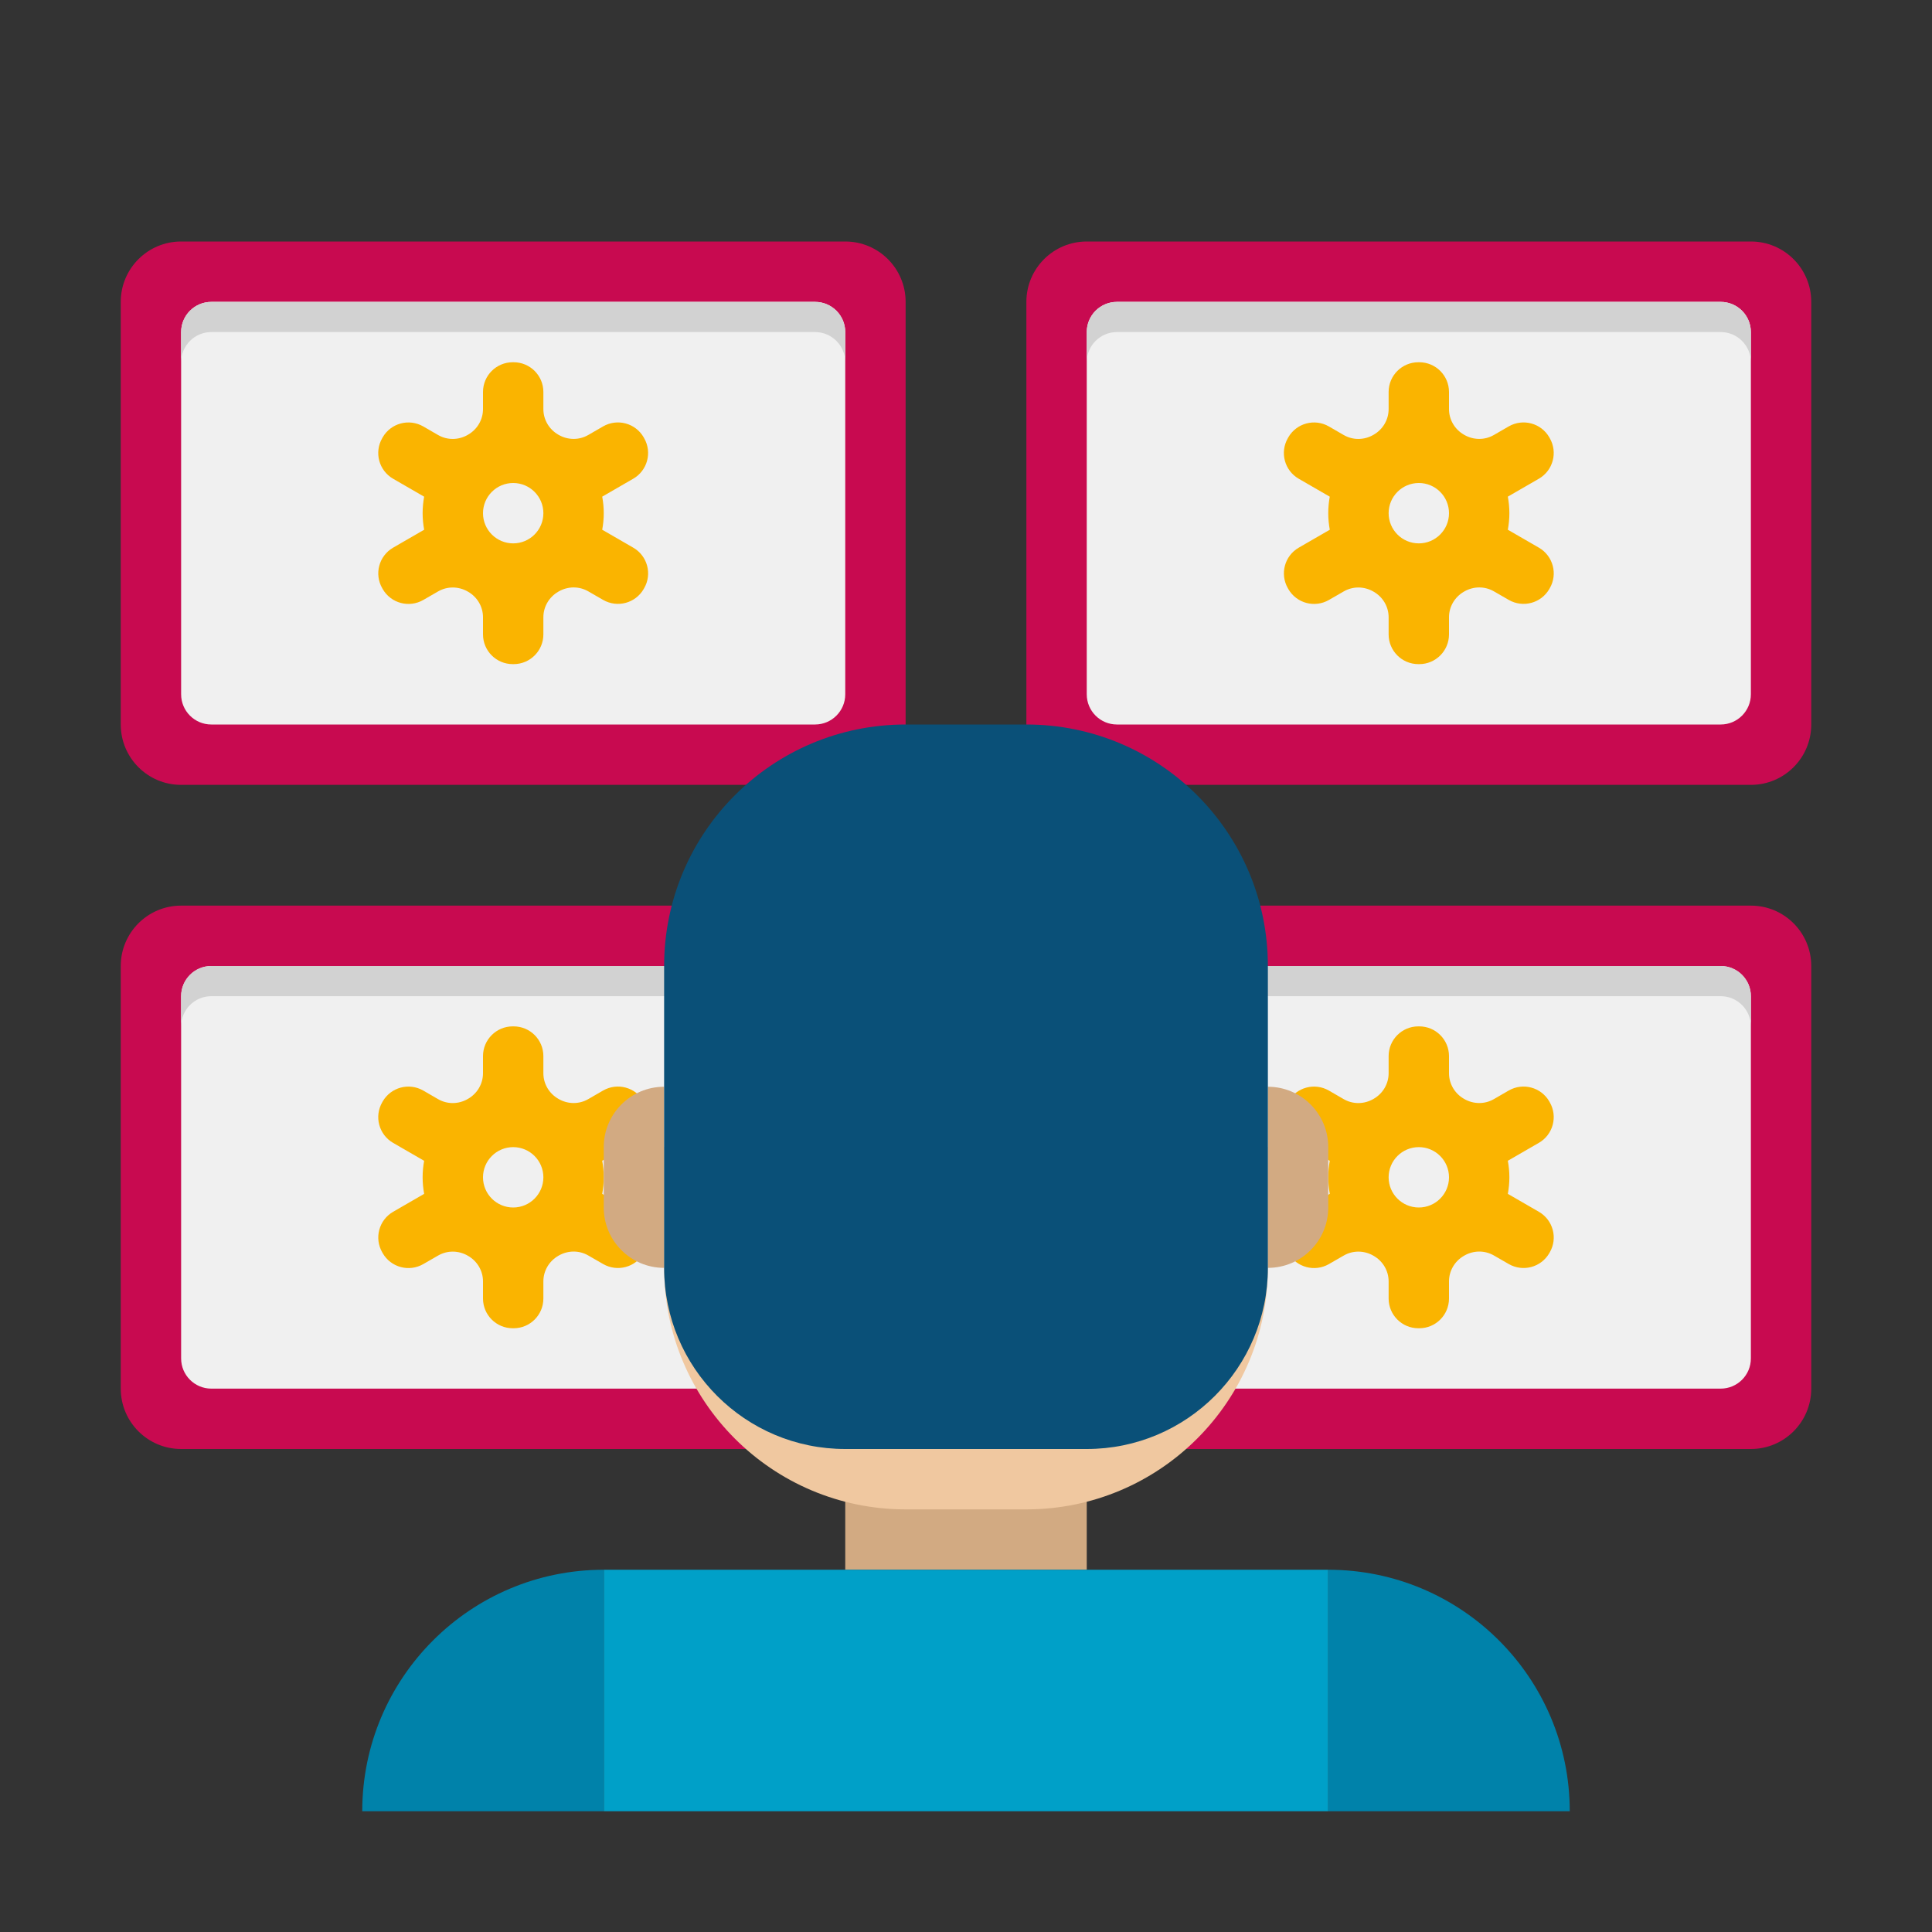
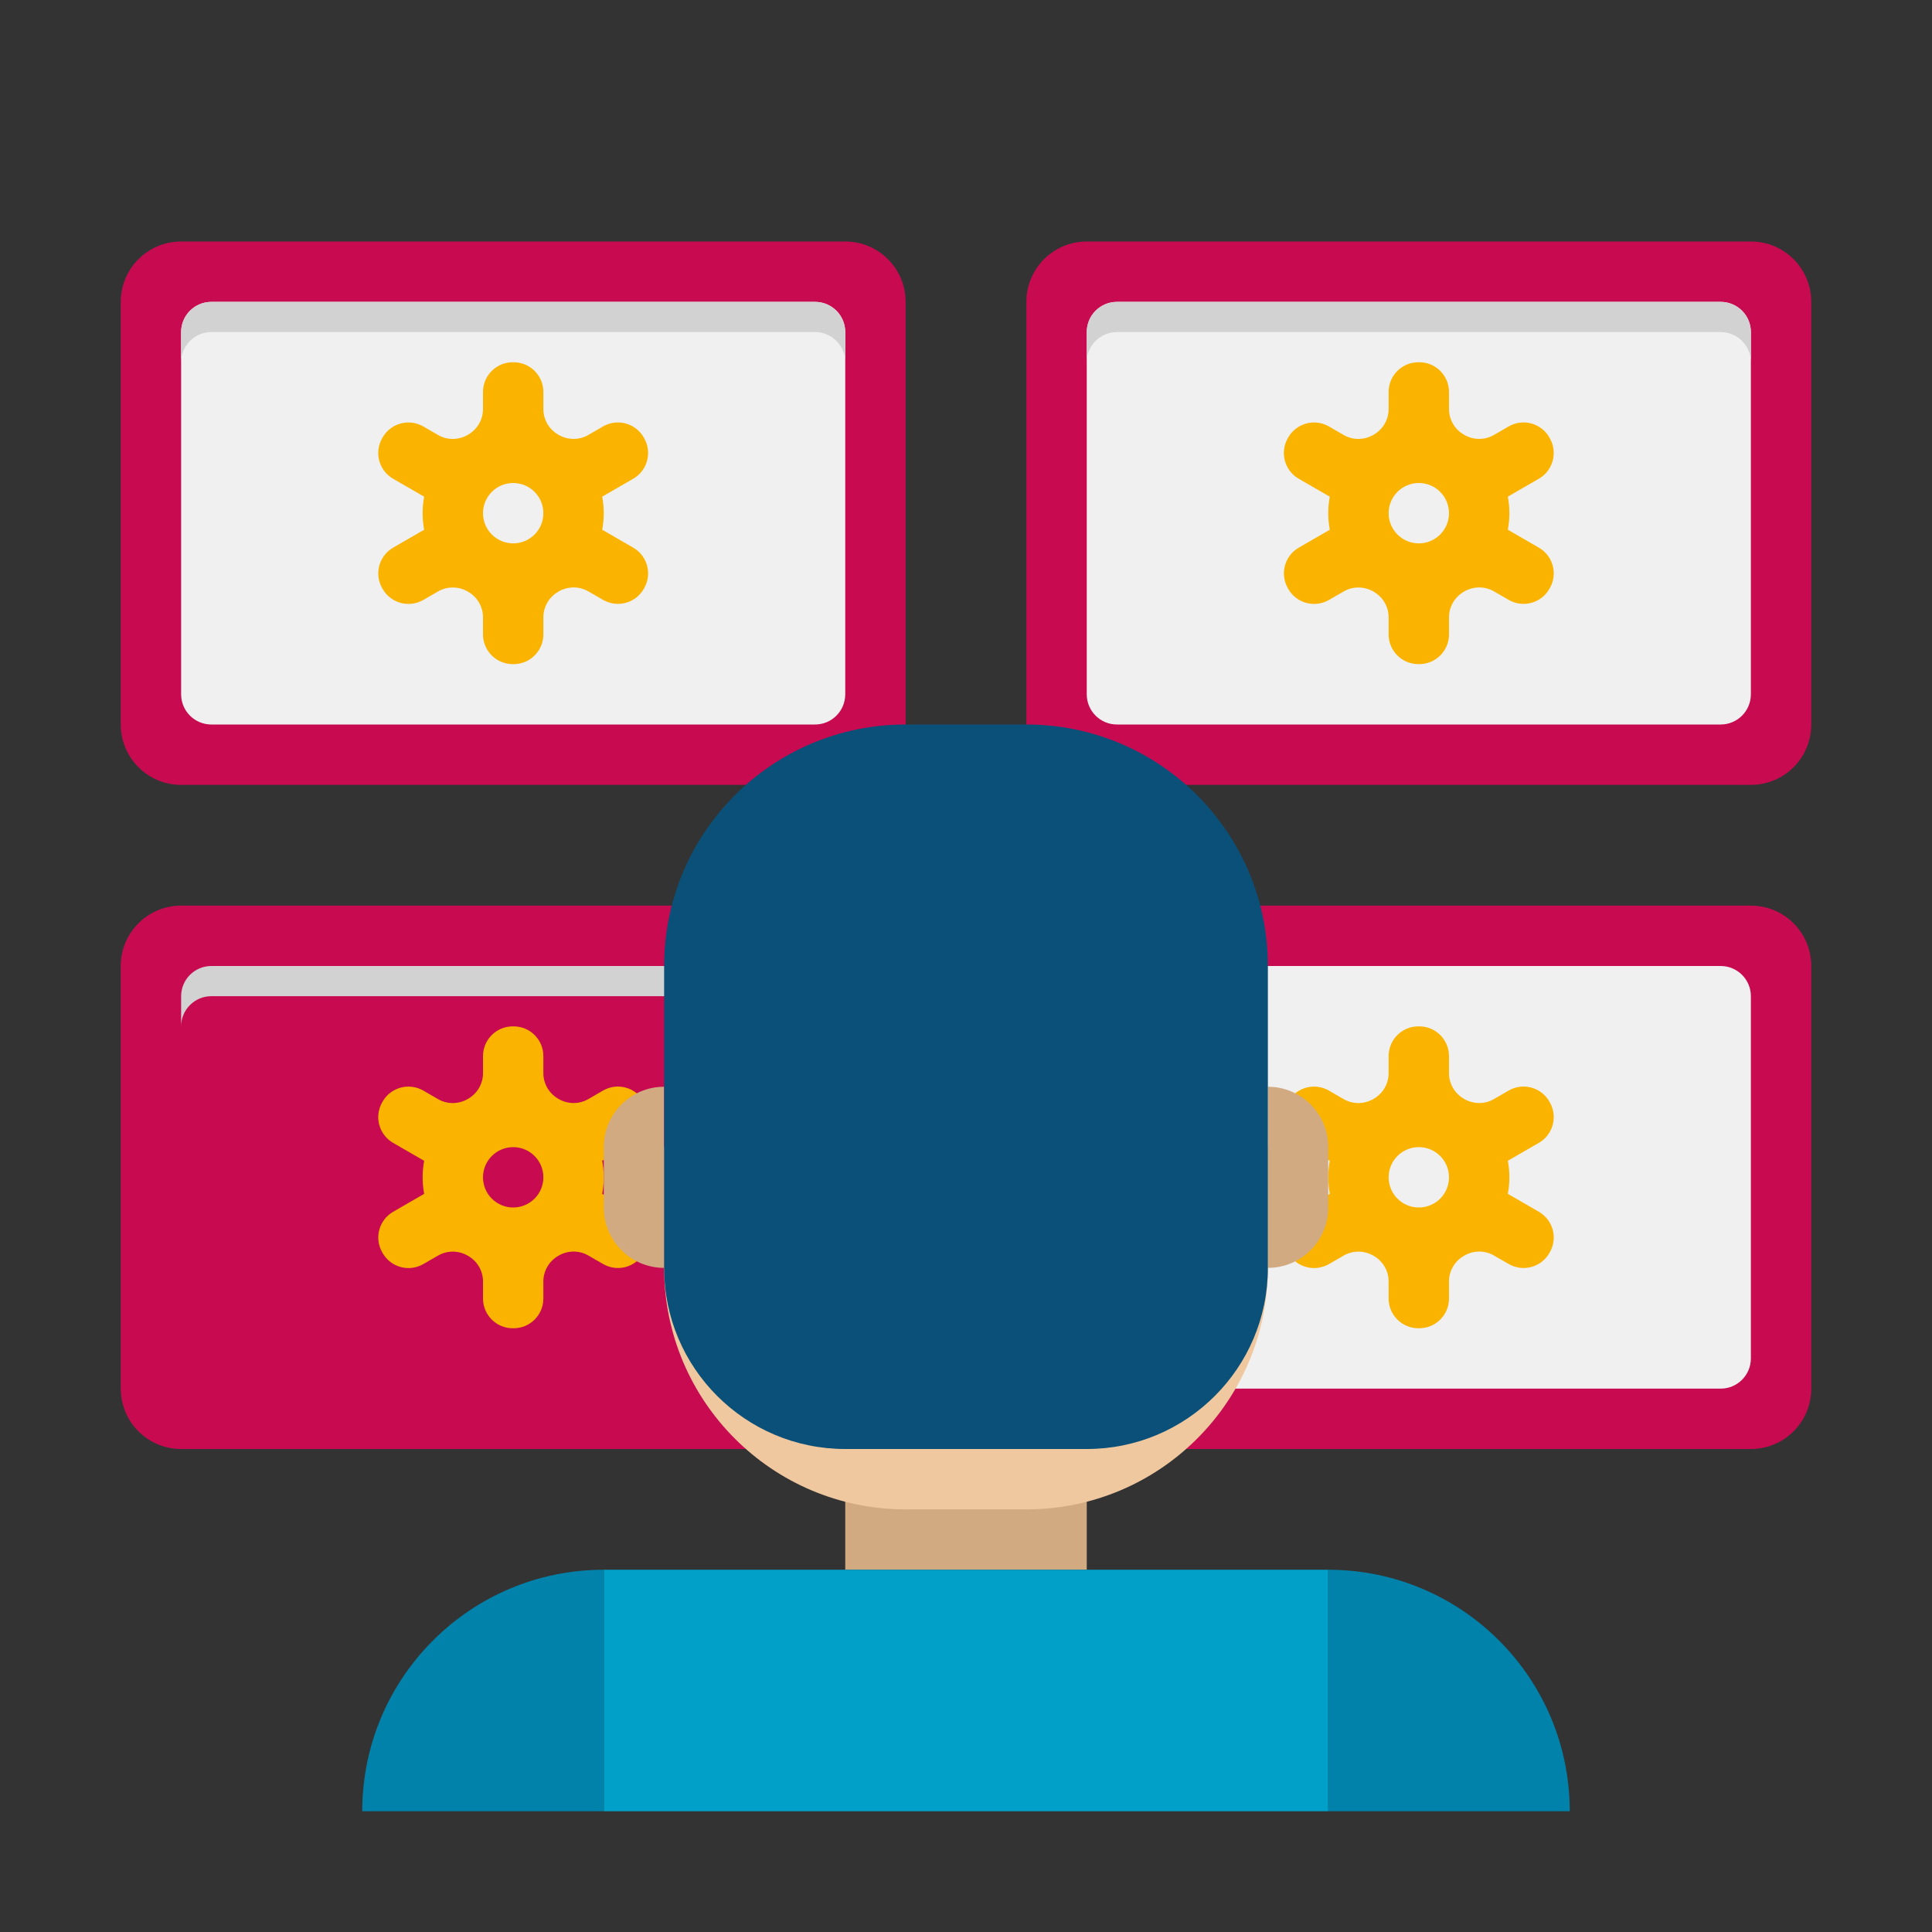
<svg xmlns="http://www.w3.org/2000/svg" width="512" height="512" viewBox="0 0 512 512" fill="none">
  <rect x="0" y="0" width="512" height="512" fill="#333333" stroke="none" />
  <path d="M224 64H48C39.16 64 32 71.16 32 80V192C32 200.84 39.16 208 48 208H224C232.84 208 240 200.84 240 192V80C240 71.16 232.84 64 224 64Z" fill="#C80A50" />
  <path d="M216 80H56C51.584 80 48 83.584 48 88V184C48 188.416 51.584 192 56 192H216C220.416 192 224 188.416 224 184V88C224 83.584 220.416 80 216 80Z" fill="#F0F0F0" />
  <path d="M216 80H56C51.584 80 48 83.584 48 88V96C48 91.584 51.584 88 56 88H216C220.416 88 224 91.584 224 96V88C224 83.584 220.416 80 216 80Z" fill="#D2D2D2" />
  <path d="M464 64H288C279.16 64 272 71.16 272 80V192C272 200.84 279.16 208 288 208H464C472.84 208 480 200.84 480 192V80C480 71.16 472.84 64 464 64Z" fill="#C80A50" />
  <path d="M456 80H296C291.584 80 288 83.584 288 88V184C288 188.416 291.584 192 296 192H456C460.416 192 464 188.416 464 184V88C464 83.584 460.416 80 456 80Z" fill="#F0F0F0" />
  <path d="M456 80H296C291.584 80 288 83.584 288 88V96C288 91.584 291.584 88 296 88H456C460.416 88 464 91.584 464 96V88C464 83.584 460.416 80 456 80Z" fill="#D2D2D2" />
  <path d="M224 240H48C39.16 240 32 247.16 32 256V368C32 376.84 39.16 384 48 384H224C232.84 384 240 376.84 240 368V256C240 247.16 232.84 240 224 240Z" fill="#C80A50" />
-   <path d="M216 256H56C51.584 256 48 259.584 48 264V360C48 364.416 51.584 368 56 368H216C220.416 368 224 364.416 224 360V264C224 259.584 220.416 256 216 256Z" fill="#F0F0F0" />
  <path d="M167.816 321.136L159.592 316.384C159.856 314.96 160 313.496 160 312C160 310.504 159.856 309.04 159.592 307.616L167.816 302.864C171.584 300.688 172.872 295.872 170.696 292.104L170.576 291.888C168.4 288.12 163.584 286.832 159.816 289.008L155.888 291.28C153.448 292.688 150.464 292.648 148.024 291.232C148 291.216 147.976 291.2 147.944 291.184C145.52 289.784 144 287.224 144 284.416V279.88C144 275.528 140.472 272 136.12 272H135.872C131.528 272 128 275.528 128 279.88V284.416C128 287.224 126.48 289.792 124.048 291.192C124.024 291.208 124 291.224 123.968 291.24C121.528 292.656 118.544 292.696 116.104 291.288L112.176 289.016C108.408 286.84 103.592 288.128 101.416 291.896L101.296 292.112C99.12 295.88 100.408 300.696 104.176 302.872L112.4 307.624C112.144 309.04 112 310.504 112 312C112 313.496 112.144 314.96 112.408 316.384L104.184 321.136C100.416 323.312 99.128 328.128 101.304 331.896L101.424 332.112C103.6 335.88 108.416 337.168 112.184 334.992L116.112 332.728C118.552 331.32 121.536 331.36 123.976 332.776C124 332.792 124.024 332.808 124.056 332.824C126.48 334.216 128 336.776 128 339.584V344.12C128 348.472 131.528 352 135.88 352H136.128C140.472 352 144 348.472 144 344.12V339.584C144 336.776 145.52 334.208 147.952 332.808C147.976 332.792 148 332.776 148.032 332.76C150.472 331.344 153.456 331.304 155.896 332.712L159.824 334.976C163.592 337.152 168.408 335.864 170.584 332.096L170.704 331.88C172.88 328.128 171.584 323.312 167.816 321.136ZM136 320C131.584 320 128 316.416 128 312C128 307.584 131.584 304 136 304C140.416 304 144 307.584 144 312C144 316.416 140.416 320 136 320Z" fill="#FAB400" />
  <path d="M464 240H288C279.16 240 272 247.16 272 256V368C272 376.84 279.16 384 288 384H464C472.84 384 480 376.84 480 368V256C480 247.16 472.84 240 464 240Z" fill="#C80A50" />
  <path d="M456 256H296C291.584 256 288 259.584 288 264V360C288 364.416 291.584 368 296 368H456C460.416 368 464 364.416 464 360V264C464 259.584 460.416 256 456 256Z" fill="#F0F0F0" />
  <path d="M407.816 321.136L399.592 316.384C399.856 314.96 400 313.496 400 312C400 310.504 399.856 309.04 399.592 307.616L407.816 302.864C411.584 300.688 412.872 295.872 410.696 292.104L410.576 291.888C408.4 288.12 403.584 286.832 399.816 289.008L395.888 291.28C393.448 292.688 390.464 292.648 388.024 291.232C388 291.216 387.976 291.2 387.944 291.184C385.52 289.784 384 287.224 384 284.416V279.88C384 275.528 380.472 272 376.12 272H375.872C371.528 272 368 275.528 368 279.88V284.416C368 287.224 366.48 289.792 364.048 291.192C364.024 291.208 364 291.224 363.968 291.24C361.528 292.656 358.544 292.696 356.104 291.288L352.176 289.016C348.408 286.84 343.592 288.128 341.416 291.896L341.296 292.112C339.12 295.88 340.408 300.696 344.176 302.872L352.4 307.624C352.144 309.04 352 310.504 352 312C352 313.496 352.144 314.96 352.408 316.384L344.184 321.136C340.416 323.312 339.128 328.128 341.304 331.896L341.424 332.112C343.6 335.88 348.416 337.168 352.184 334.992L356.112 332.728C358.552 331.32 361.536 331.36 363.976 332.776C364 332.792 364.024 332.808 364.056 332.824C366.48 334.216 368 336.776 368 339.584V344.12C368 348.472 371.528 352 375.88 352H376.128C380.472 352 384 348.472 384 344.12V339.584C384 336.776 385.52 334.208 387.952 332.808C387.976 332.792 388 332.776 388.032 332.76C390.472 331.344 393.456 331.304 395.896 332.712L399.824 334.976C403.592 337.152 408.408 335.864 410.584 332.096L410.704 331.88C412.88 328.128 411.584 323.312 407.816 321.136ZM376 320C371.584 320 368 316.416 368 312C368 307.584 371.584 304 376 304C380.416 304 384 307.584 384 312C384 316.416 380.416 320 376 320Z" fill="#FAB400" />
  <path d="M216 256H56C51.584 256 48 259.584 48 264V272C48 267.584 51.584 264 56 264H216C220.416 264 224 267.584 224 272V264C224 259.584 220.416 256 216 256Z" fill="#D2D2D2" />
-   <path d="M456 256H296C291.584 256 288 259.584 288 264V272C288 267.584 291.584 264 296 264H456C460.416 264 464 267.584 464 272V264C464 259.584 460.416 256 456 256Z" fill="#D2D2D2" />
  <path d="M224 368H288V416H224V368Z" fill="#D2AA82" />
  <path d="M160 416H352V480H160V416Z" fill="#00A0C8" />
  <path d="M96 480H160V416C124.656 416 96 444.656 96 480Z" fill="#0082AA" />
  <path d="M352 416V480H416C416 444.656 387.344 416 352 416Z" fill="#0082AA" />
  <path d="M320 288V256C320 247.16 312.84 240 304 240H288H224H208C199.16 240 192 247.16 192 256V288C192 296.84 184.84 304 176 304V336C176 371.344 204.656 400 240 400H272C307.344 400 336 371.344 336 336V304C327.16 304 320 296.84 320 288Z" fill="#F0C8A0" />
  <path d="M176 336V288C167.16 288 160 295.16 160 304V320C160 328.84 167.16 336 176 336Z" fill="#D2AA82" />
  <path d="M336 336V288C344.84 288 352 295.16 352 304V320C352 328.84 344.84 336 336 336Z" fill="#D2AA82" />
  <path d="M272 192H240C204.656 192 176 220.656 176 256V336C176 362.512 197.488 384 224 384H288C314.512 384 336 362.512 336 336V256C336 220.656 307.344 192 272 192Z" fill="#0A5078" />
  <path d="M167.816 145.136L159.592 140.384C159.856 138.96 160 137.496 160 136C160 134.504 159.856 133.04 159.592 131.616L167.816 126.864C171.584 124.688 172.872 119.872 170.696 116.104L170.576 115.888C168.4 112.12 163.584 110.832 159.816 113.008L155.888 115.28C153.448 116.688 150.464 116.648 148.024 115.232C148 115.216 147.976 115.2 147.944 115.184C145.52 113.784 144 111.224 144 108.416V103.88C144 99.528 140.472 96 136.12 96H135.872C131.528 96 128 99.528 128 103.88V108.416C128 111.224 126.48 113.792 124.048 115.192C124.024 115.208 124 115.224 123.968 115.24C121.528 116.656 118.544 116.696 116.104 115.288L112.176 113.016C108.408 110.84 103.592 112.128 101.416 115.896L101.296 116.112C99.12 119.88 100.408 124.696 104.176 126.872L112.4 131.624C112.144 133.04 112 134.504 112 136C112 137.496 112.144 138.96 112.408 140.384L104.184 145.136C100.416 147.312 99.128 152.128 101.304 155.896L101.424 156.112C103.6 159.88 108.416 161.168 112.184 158.992L116.112 156.728C118.552 155.32 121.536 155.36 123.976 156.776C124 156.792 124.024 156.808 124.056 156.824C126.48 158.216 128 160.776 128 163.584V168.12C128 172.472 131.528 176 135.88 176H136.128C140.472 176 144 172.472 144 168.12V163.584C144 160.776 145.52 158.208 147.952 156.808C147.976 156.792 148 156.776 148.032 156.76C150.472 155.344 153.456 155.304 155.896 156.712L159.824 158.976C163.592 161.152 168.408 159.864 170.584 156.096L170.704 155.88C172.88 152.128 171.584 147.312 167.816 145.136ZM136 144C131.584 144 128 140.416 128 136C128 131.584 131.584 128 136 128C140.416 128 144 131.584 144 136C144 140.416 140.416 144 136 144Z" fill="#FAB400" />
  <path d="M407.816 145.136L399.592 140.384C399.856 138.96 400 137.496 400 136C400 134.504 399.856 133.04 399.592 131.616L407.816 126.864C411.584 124.688 412.872 119.872 410.696 116.104L410.576 115.888C408.4 112.12 403.584 110.832 399.816 113.008L395.888 115.28C393.448 116.688 390.464 116.648 388.024 115.232C388 115.216 387.976 115.2 387.944 115.184C385.52 113.784 384 111.224 384 108.416V103.88C384 99.528 380.472 96 376.12 96H375.872C371.528 96 368 99.528 368 103.88V108.416C368 111.224 366.48 113.792 364.048 115.192C364.024 115.208 364 115.224 363.968 115.24C361.528 116.656 358.544 116.696 356.104 115.288L352.176 113.016C348.408 110.84 343.592 112.128 341.416 115.896L341.296 116.112C339.12 119.88 340.408 124.696 344.176 126.872L352.4 131.624C352.144 133.04 352 134.504 352 136C352 137.496 352.144 138.96 352.408 140.384L344.184 145.136C340.416 147.312 339.128 152.128 341.304 155.896L341.424 156.112C343.6 159.88 348.416 161.168 352.184 158.992L356.112 156.728C358.552 155.32 361.536 155.36 363.976 156.776C364 156.792 364.024 156.808 364.056 156.824C366.48 158.216 368 160.776 368 163.584V168.12C368 172.472 371.528 176 375.88 176H376.128C380.472 176 384 172.472 384 168.12V163.584C384 160.776 385.52 158.208 387.952 156.808C387.976 156.792 388 156.776 388.032 156.76C390.472 155.344 393.456 155.304 395.896 156.712L399.824 158.976C403.592 161.152 408.408 159.864 410.584 156.096L410.704 155.88C412.88 152.128 411.584 147.312 407.816 145.136ZM376 144C371.584 144 368 140.416 368 136C368 131.584 371.584 128 376 128C380.416 128 384 131.584 384 136C384 140.416 380.416 144 376 144Z" fill="#FAB400" />
</svg>